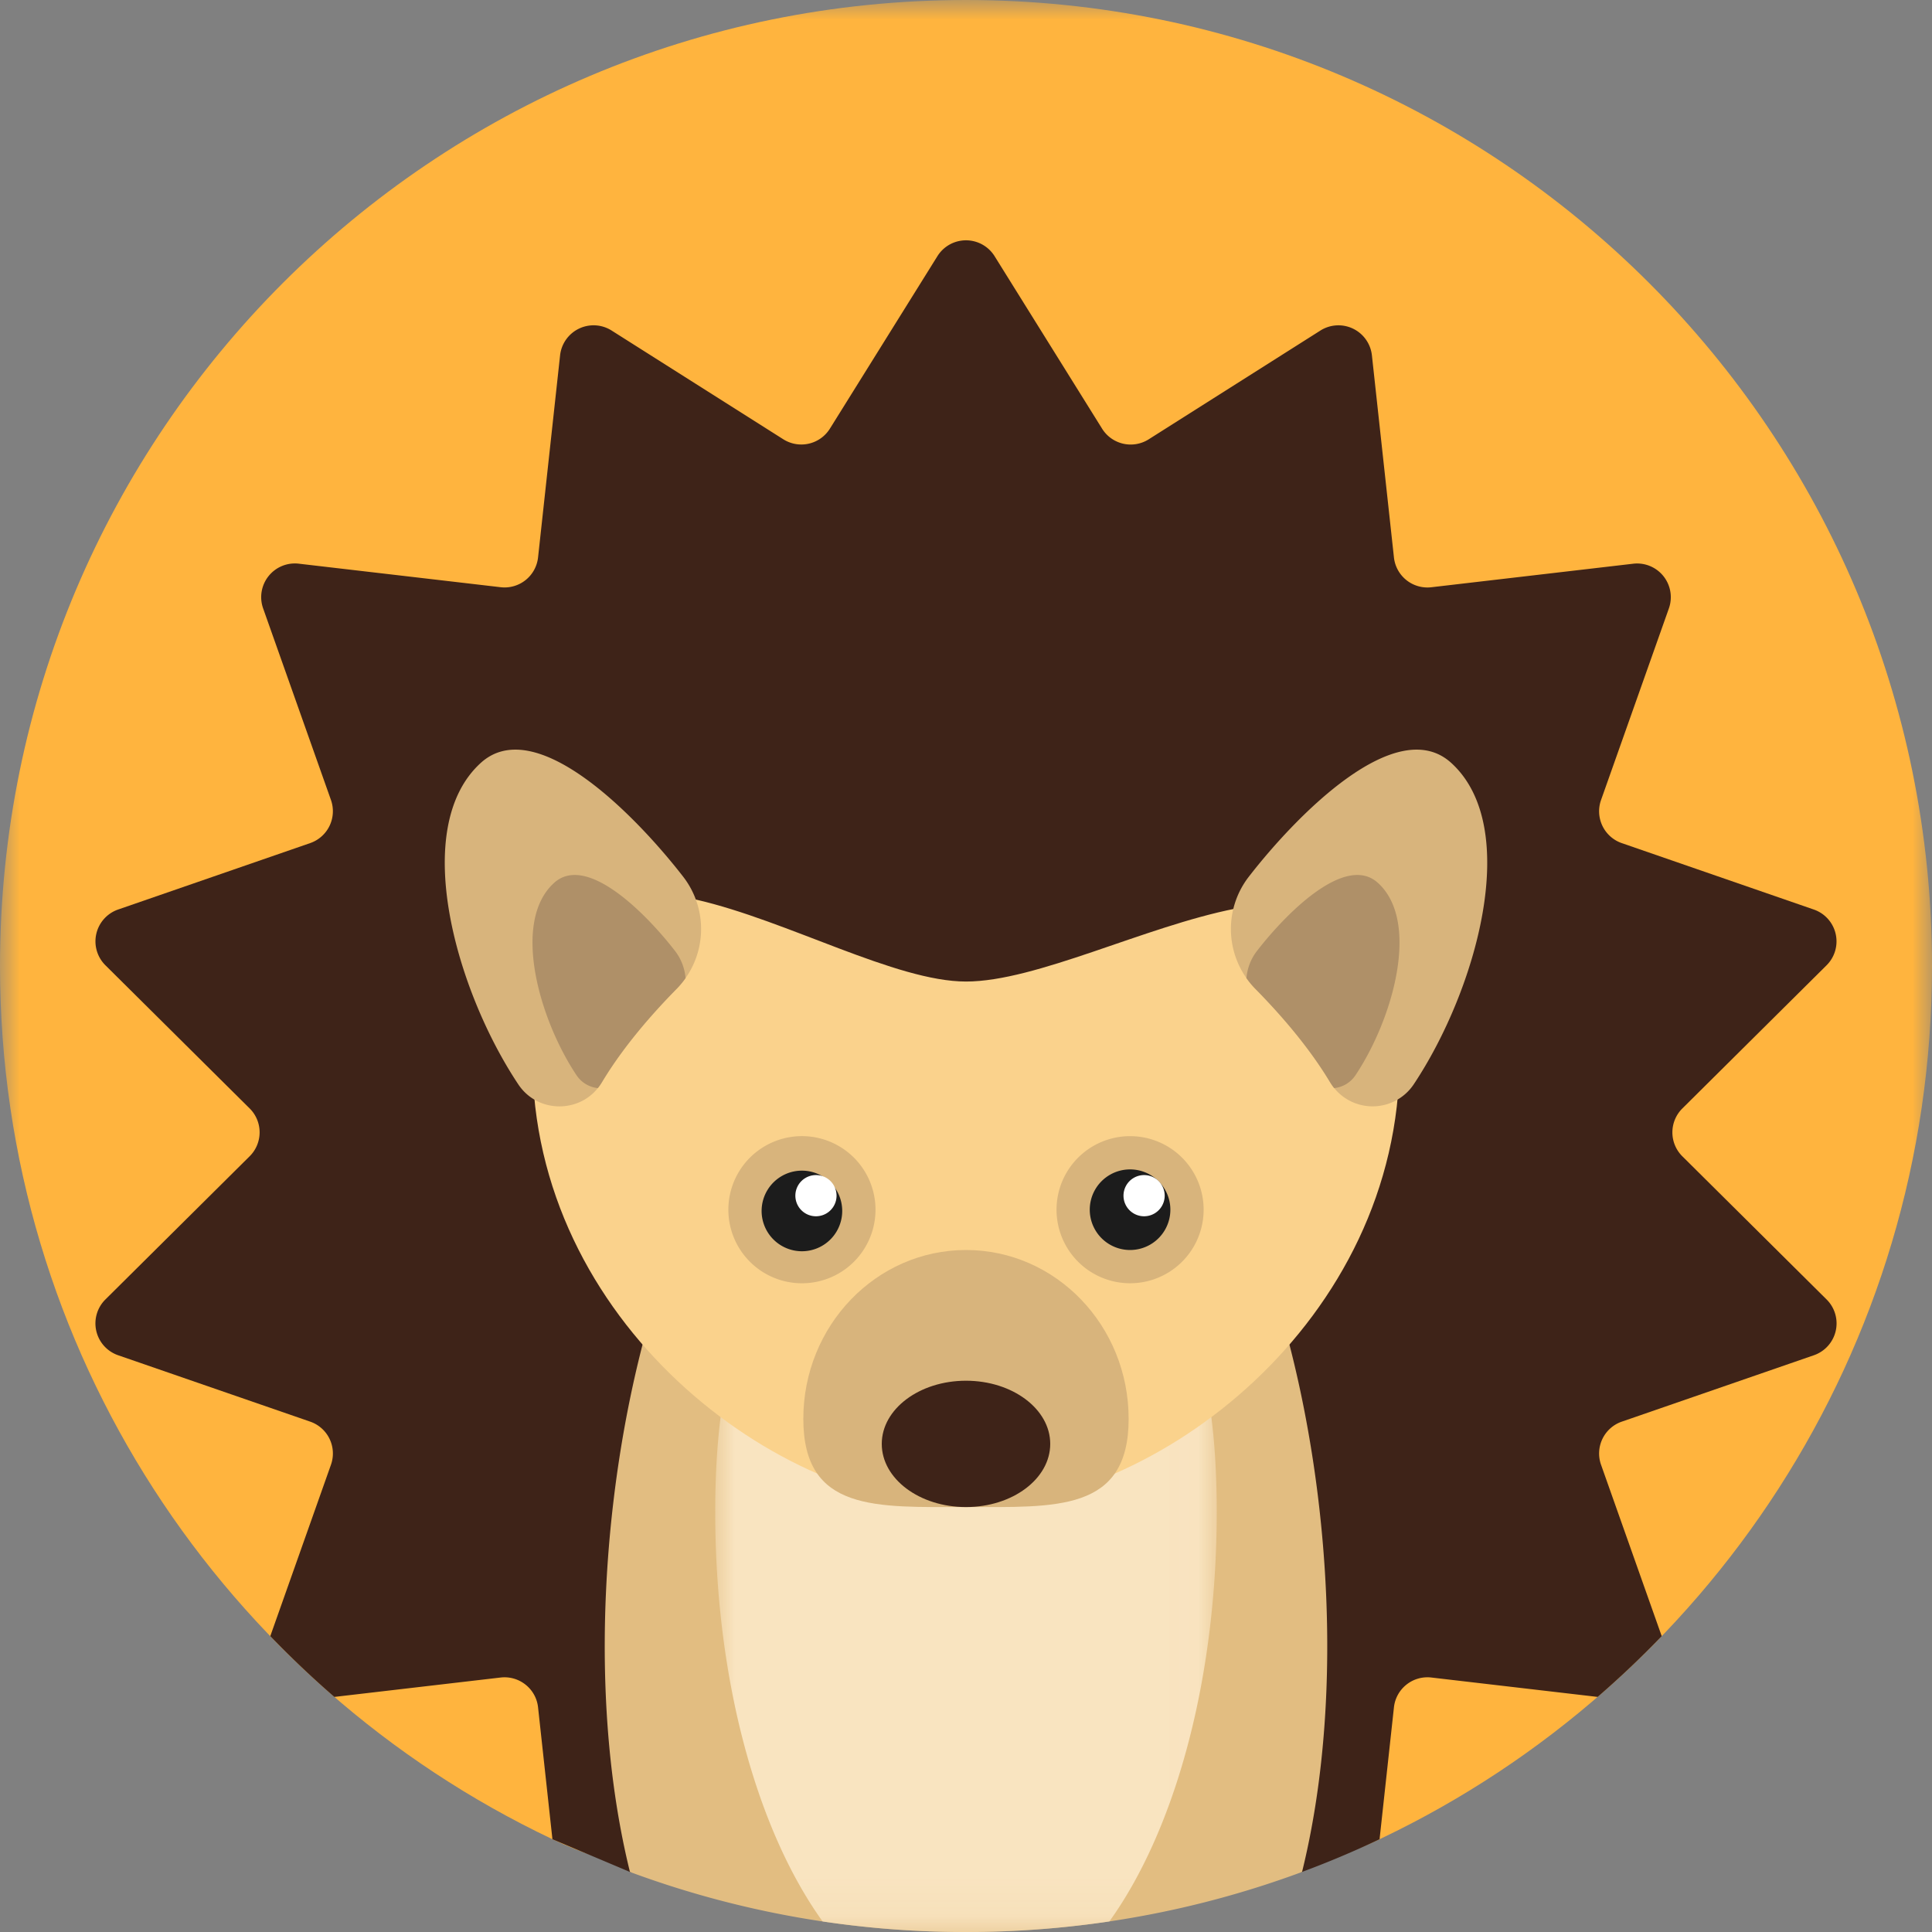
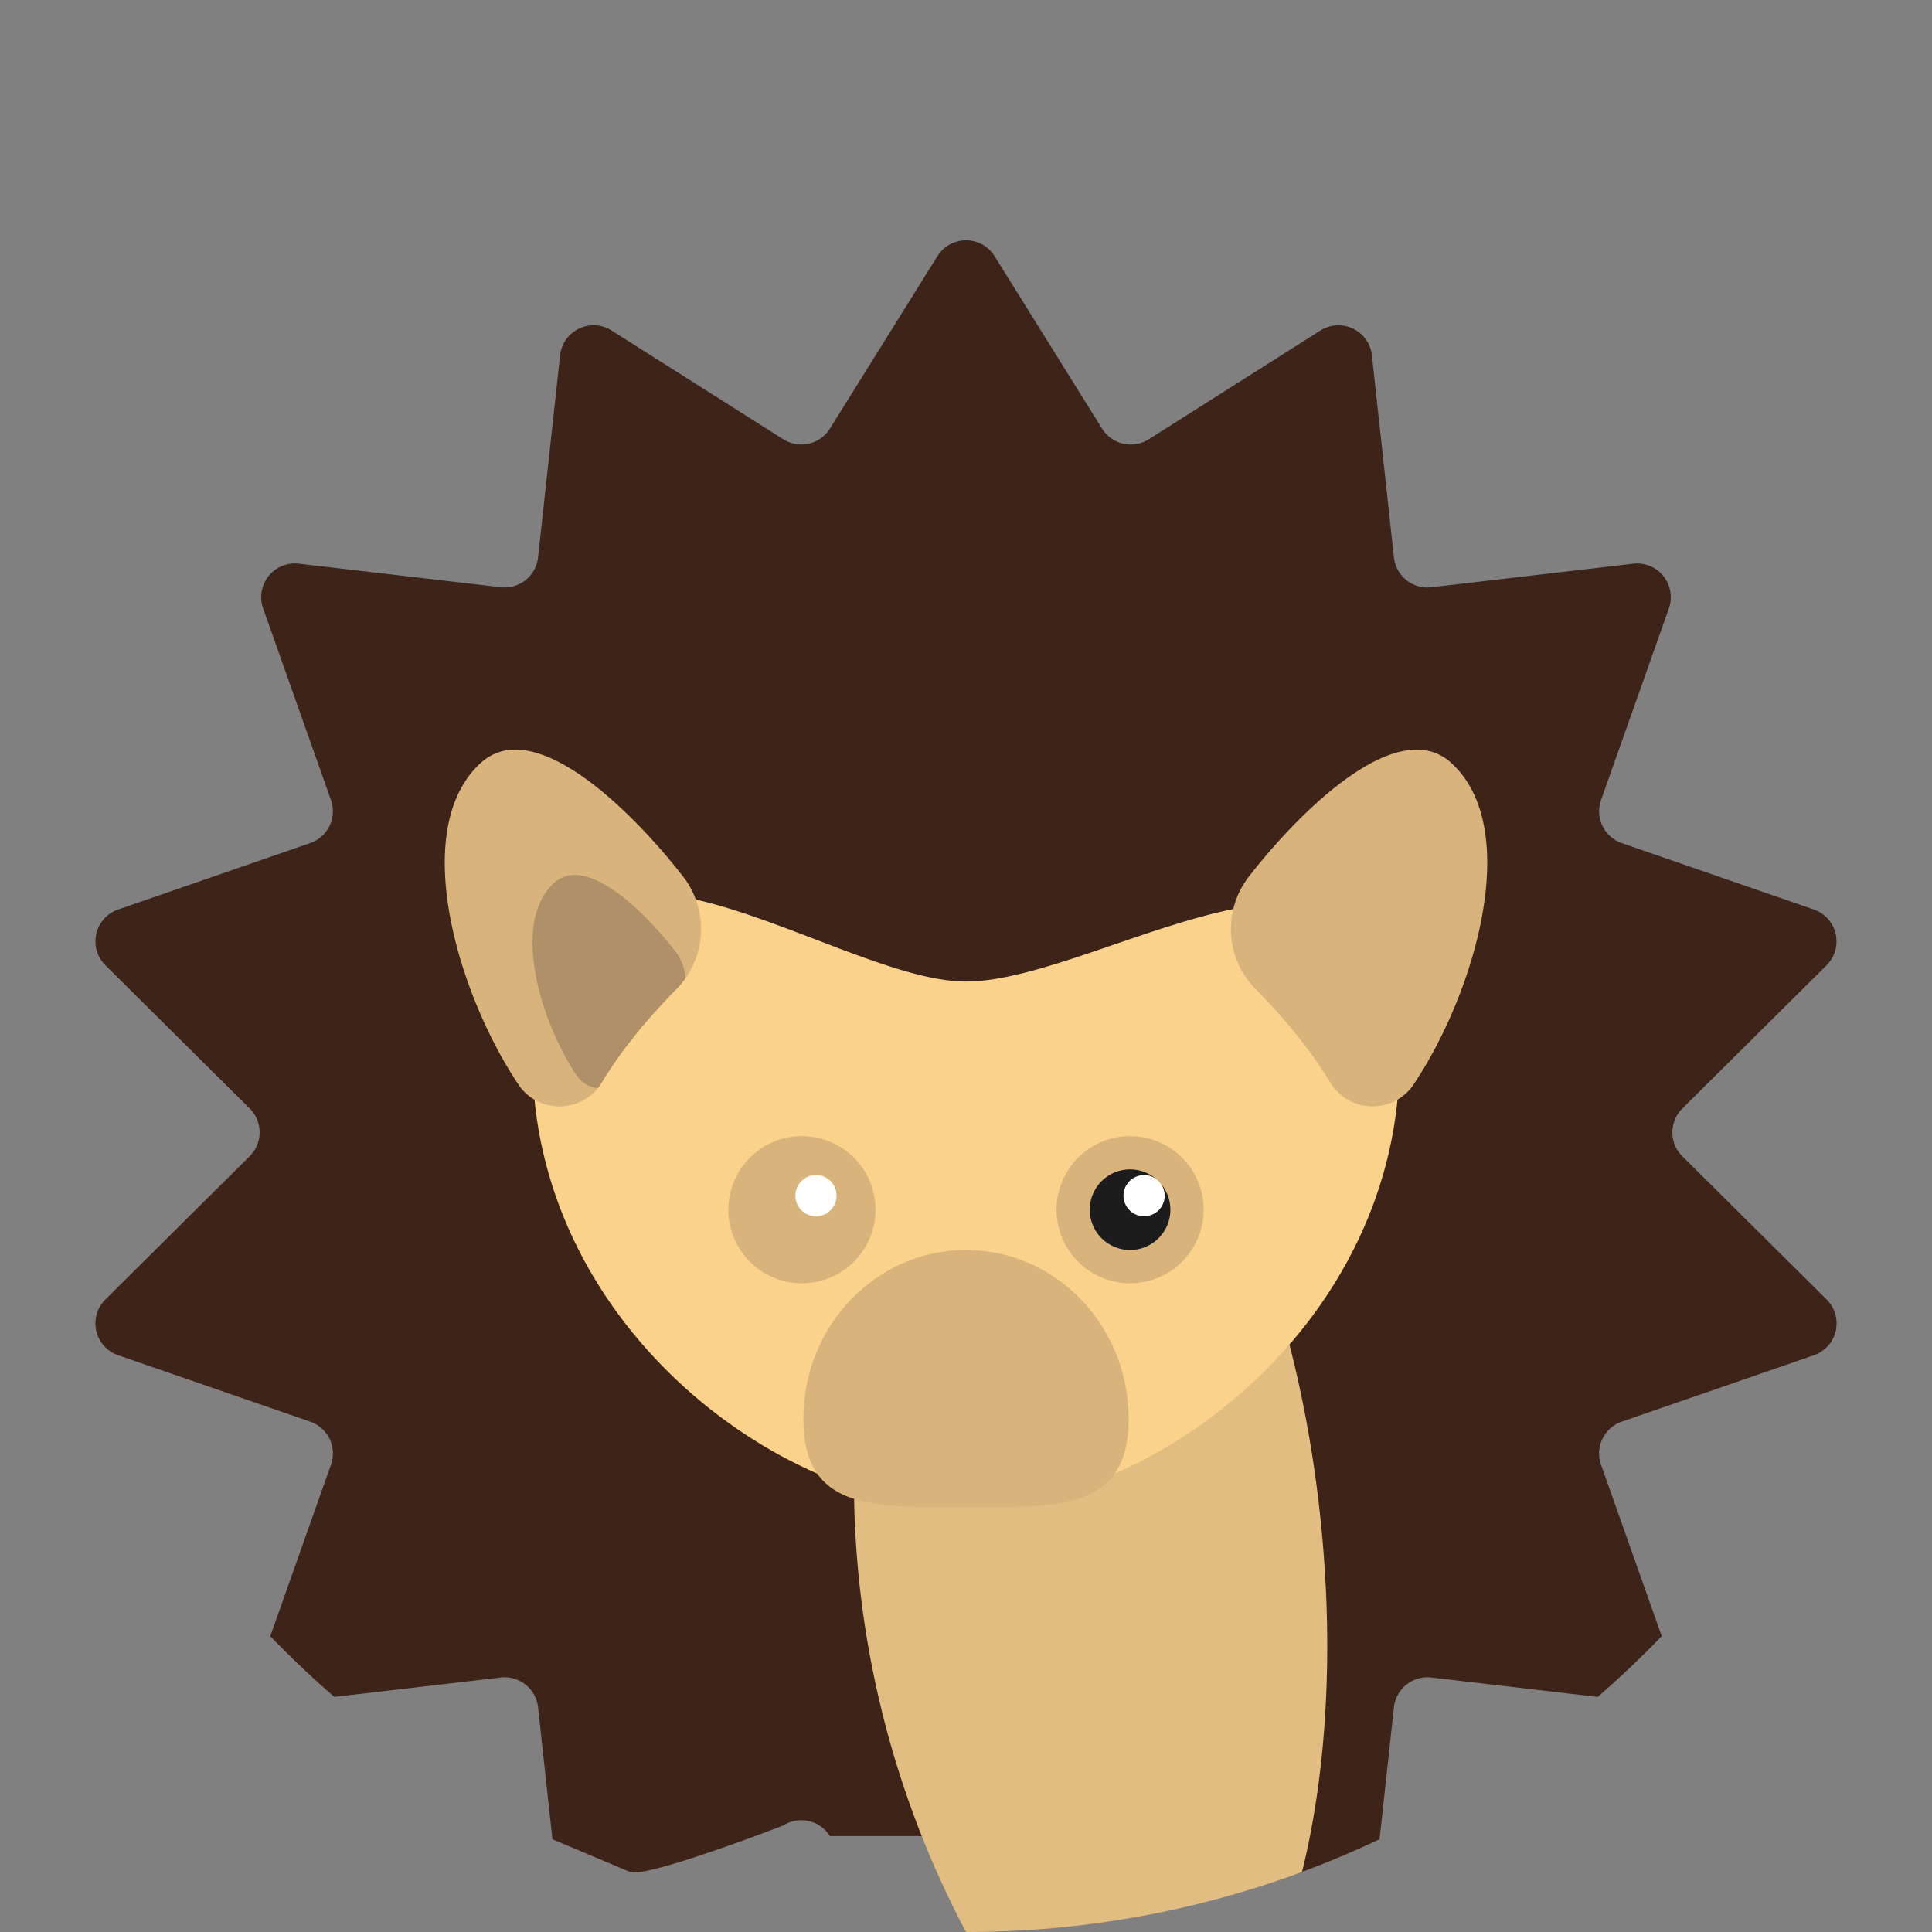
<svg xmlns="http://www.w3.org/2000/svg" xmlns:xlink="http://www.w3.org/1999/xlink" width="50" height="50">
  <rect width="100%" height="100%" fill="#808080" stroke="none" />
  <defs>
-     <path id="A" d="M0 0h50v48.802H0z" />
-     <path id="B" d="M0 0h12.979v18.911H0z" />
    <path id="C" d="M30.142 30.944a.533.533 0 1 1-1.066 0 .533.533 0 0 1 1.066 0" />
  </defs>
  <g fill="none" fill-rule="evenodd">
    <mask id="D" fill="#fff">
      <use xlink:href="#A" />
    </mask>
    <path d="M50 25c0 9.96-5.825 18.56-14.254 22.579C32.491 49.13 28.847 48.76 25 48.76c-3.833 0-7.464.377-10.71-1.165C5.84 43.585 0 34.975 0 25 0 11.193 11.193 0 25 0s25 11.193 25 25" fill="#ffb43e" mask="url(#D)" />
    <path d="M43.005 42.343l-1.57-4.435a.872.872 0 0 1 .537-1.116l4.97-1.718a.872.872 0 0 0 .33-1.444l-3.733-3.705a.872.872 0 0 1 0-1.238l3.732-3.705a.872.872 0 0 0-.329-1.443l-4.97-1.719a.872.872 0 0 1-.537-1.116l1.755-4.957a.872.872 0 0 0-.923-1.158l-5.224.609a.872.872 0 0 1-.968-.772l-.57-5.229a.872.872 0 0 0-1.334-.642l-4.442 2.814a.872.872 0 0 1-1.207-.275L25.74 6.63a.872.872 0 0 0-1.48 0l-2.782 4.463a.872.872 0 0 1-1.207.275l-4.443-2.814a.872.872 0 0 0-1.333.642l-.57 5.229a.872.872 0 0 1-.968.772l-5.224-.609a.872.872 0 0 0-.923 1.158l1.755 4.957a.873.873 0 0 1-.537 1.116l-4.97 1.719a.872.872 0 0 0-.33 1.443l3.733 3.705a.872.872 0 0 1 0 1.238L2.728 33.63a.872.872 0 0 0 .33 1.444l4.97 1.718a.872.872 0 0 1 .537 1.116l-1.57 4.435a25.208 25.208 0 0 0 1.658 1.573l4.304-.502c.48-.055.916.291.968.772l.372 3.413 2.006.847c.444.164 3.968-1.203 3.968-1.203a.872.872 0 0 1 1.207.275h7.044a.872.872 0 0 1 1.207-.275s3.519 1.369 3.96 1.205a24.792 24.792 0 0 0 2.014-.849l.372-3.413a.872.872 0 0 1 .968-.772l4.304.502a25.208 25.208 0 0 0 1.658-1.573" fill="#3e2318" />
-     <path d="M25 26.65c-2.629 0-4.923.308-6.747 3.766-2.25 4.265-3.419 12.068-1.95 18.03A24.951 24.951 0 0 0 25 50c3.058 0 5.988-.55 8.697-1.554 1.469-5.962.3-13.765-1.95-18.03-1.824-3.458-4.118-3.767-6.747-3.767" fill="#e2bd81" />
+     <path d="M25 26.65A24.951 24.951 0 0 0 25 50c3.058 0 5.988-.55 8.697-1.554 1.469-5.962.3-13.765-1.95-18.03-1.824-3.458-4.118-3.767-6.747-3.767" fill="#e2bd81" />
    <g transform="translate(18.51 31.089)">
      <mask id="E" fill="#fff">
        <use xlink:href="#B" />
      </mask>
      <path d="M6.49 0C2.904 0 0 .904 0 8.039c0 4.388 1.099 8.263 2.779 10.599a25.19 25.19 0 0 0 7.421 0c1.68-2.336 2.779-6.211 2.779-10.6C12.979.905 10.073 0 6.489 0" fill="#f9e4c0" mask="url(#E)" />
    </g>
    <path d="M36.22 27.39c0 6.798-6.29 11.612-11.22 11.612s-11.22-4.814-11.22-11.613c0-8.294 7.59-1.987 11.22-1.987s11.22-5.694 11.22 1.987" fill="#fad28c" />
    <path d="M29.209 36.72c0 2.413-1.885 2.282-4.209 2.282s-4.21.131-4.21-2.282 1.885-4.37 4.21-4.37 4.209 1.956 4.209 4.37" fill="#d8b47c" />
-     <path d="M27.18 37.368c0 .903-.976 1.635-2.18 1.635s-2.18-.732-2.18-1.635.976-1.635 2.18-1.635 2.18.733 2.18 1.635" fill="#3e2318" />
    <path d="M31.15 31.307a1.903 1.903 0 1 1-3.807 0 1.903 1.903 0 0 1 3.807 0" fill="#d8b47c" />
    <path d="M30.289 31.307a1.043 1.043 0 1 1-2.086 0 1.043 1.043 0 0 1 2.086 0" fill="#1c1c1c" />
    <use xlink:href="#C" fill="#fff" />
    <path d="M22.658 31.307a1.904 1.904 0 1 1-3.808 0 1.904 1.904 0 0 1 3.808 0" fill="#d8b47c" />
-     <path d="M21.796 31.307a1.043 1.043 0 1 1-2.085 0 1.043 1.043 0 0 1 2.085 0" fill="#1c1c1c" />
    <use xlink:href="#C" x="-8.492" fill="#fff" />
    <path d="M32.489 25.591a2.209 2.209 0 0 1-.172-2.899c1.26-1.626 3.834-4.235 5.244-2.945 1.84 1.681.642 5.89-.975 8.317a1.28 1.28 0 0 1-2.16-.051c-.548-.915-1.295-1.77-1.937-2.422" fill="#d8b47c" />
-     <path d="M35.664 22.852c-.843-.772-2.383.788-3.135 1.76-.162.21-.25.454-.271.702.068.097.145.19.23.277.643.652 1.39 1.507 1.937 2.422.032.052.066.1.103.147a.755.755 0 0 0 .553-.335c.967-1.451 1.683-3.968.583-4.973" fill="#af9068" />
    <path d="M17.511 25.591a2.209 2.209 0 0 0 .172-2.899c-1.26-1.626-3.834-4.235-5.244-2.945-1.84 1.681-.642 5.89.975 8.317.52.78 1.68.753 2.16-.051.547-.915 1.295-1.77 1.937-2.422" fill="#d8b47c" />
    <path d="M14.336 22.852c.843-.772 2.383.788 3.135 1.76.162.21.25.454.271.702-.068.097-.145.19-.23.277-.643.652-1.39 1.507-1.937 2.422a1.358 1.358 0 0 1-.103.147.755.755 0 0 1-.553-.335c-.967-1.451-1.683-3.968-.583-4.973" fill="#af9068" />
  </g>
</svg>